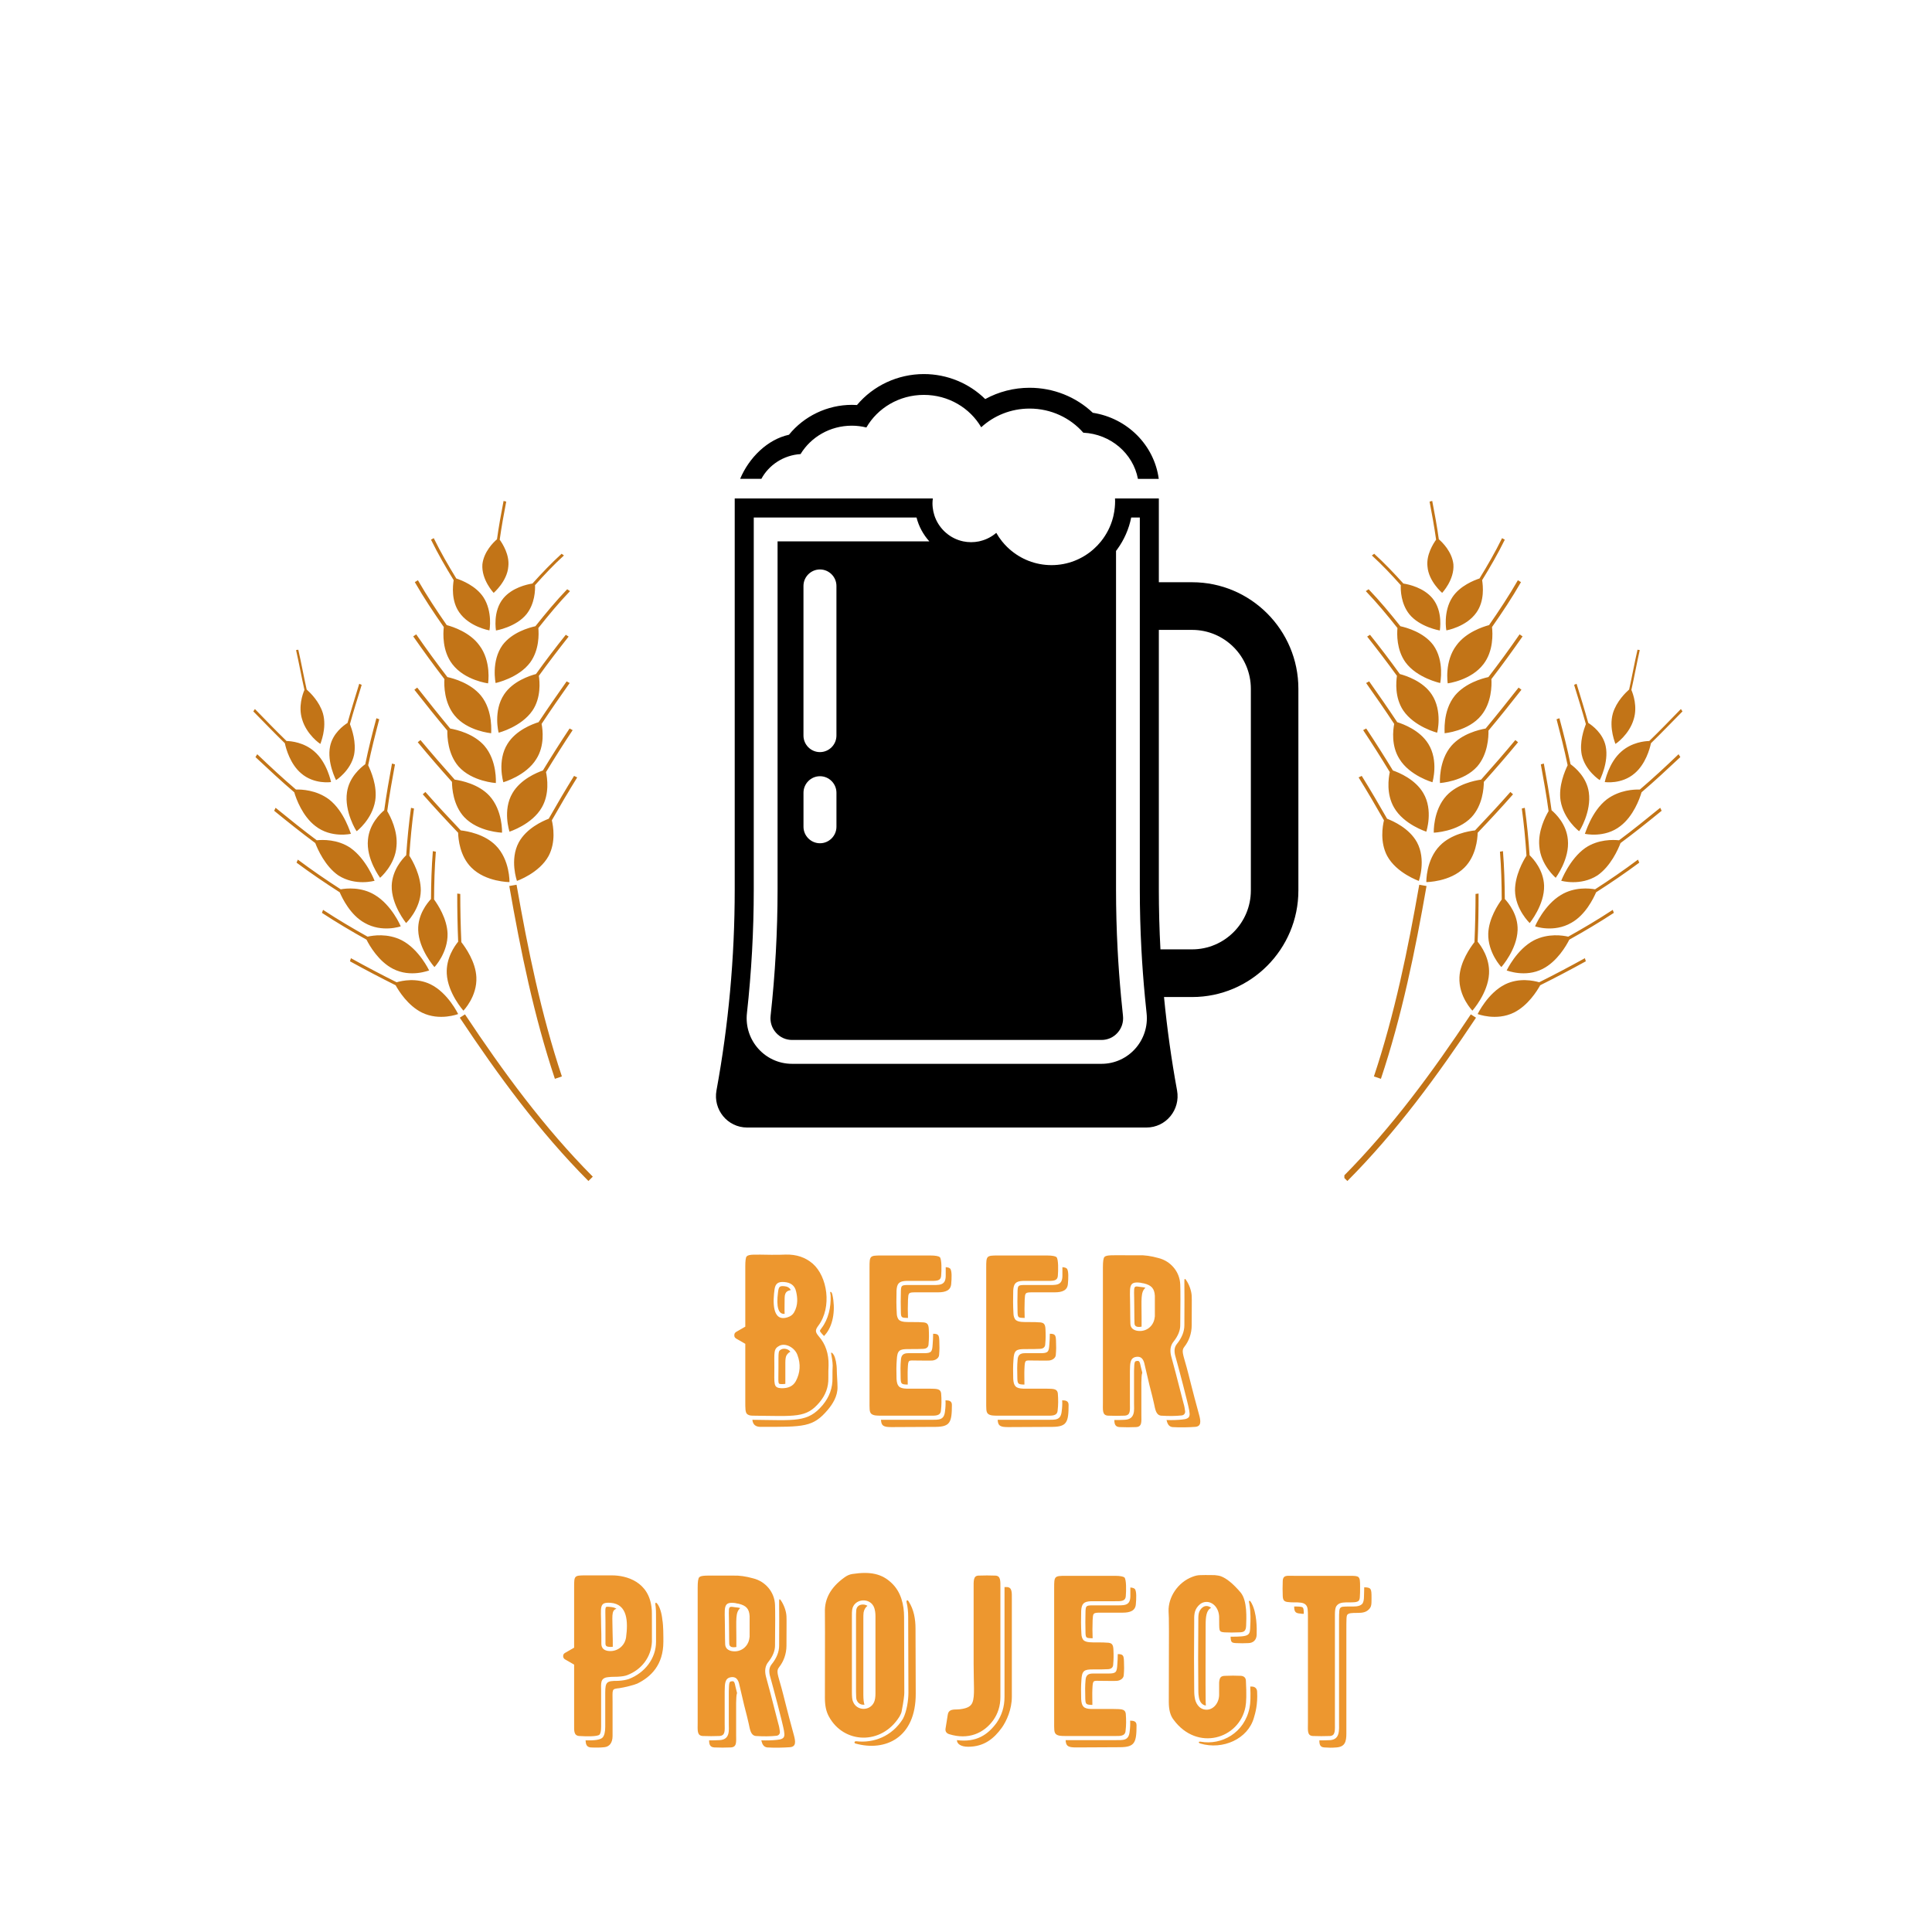
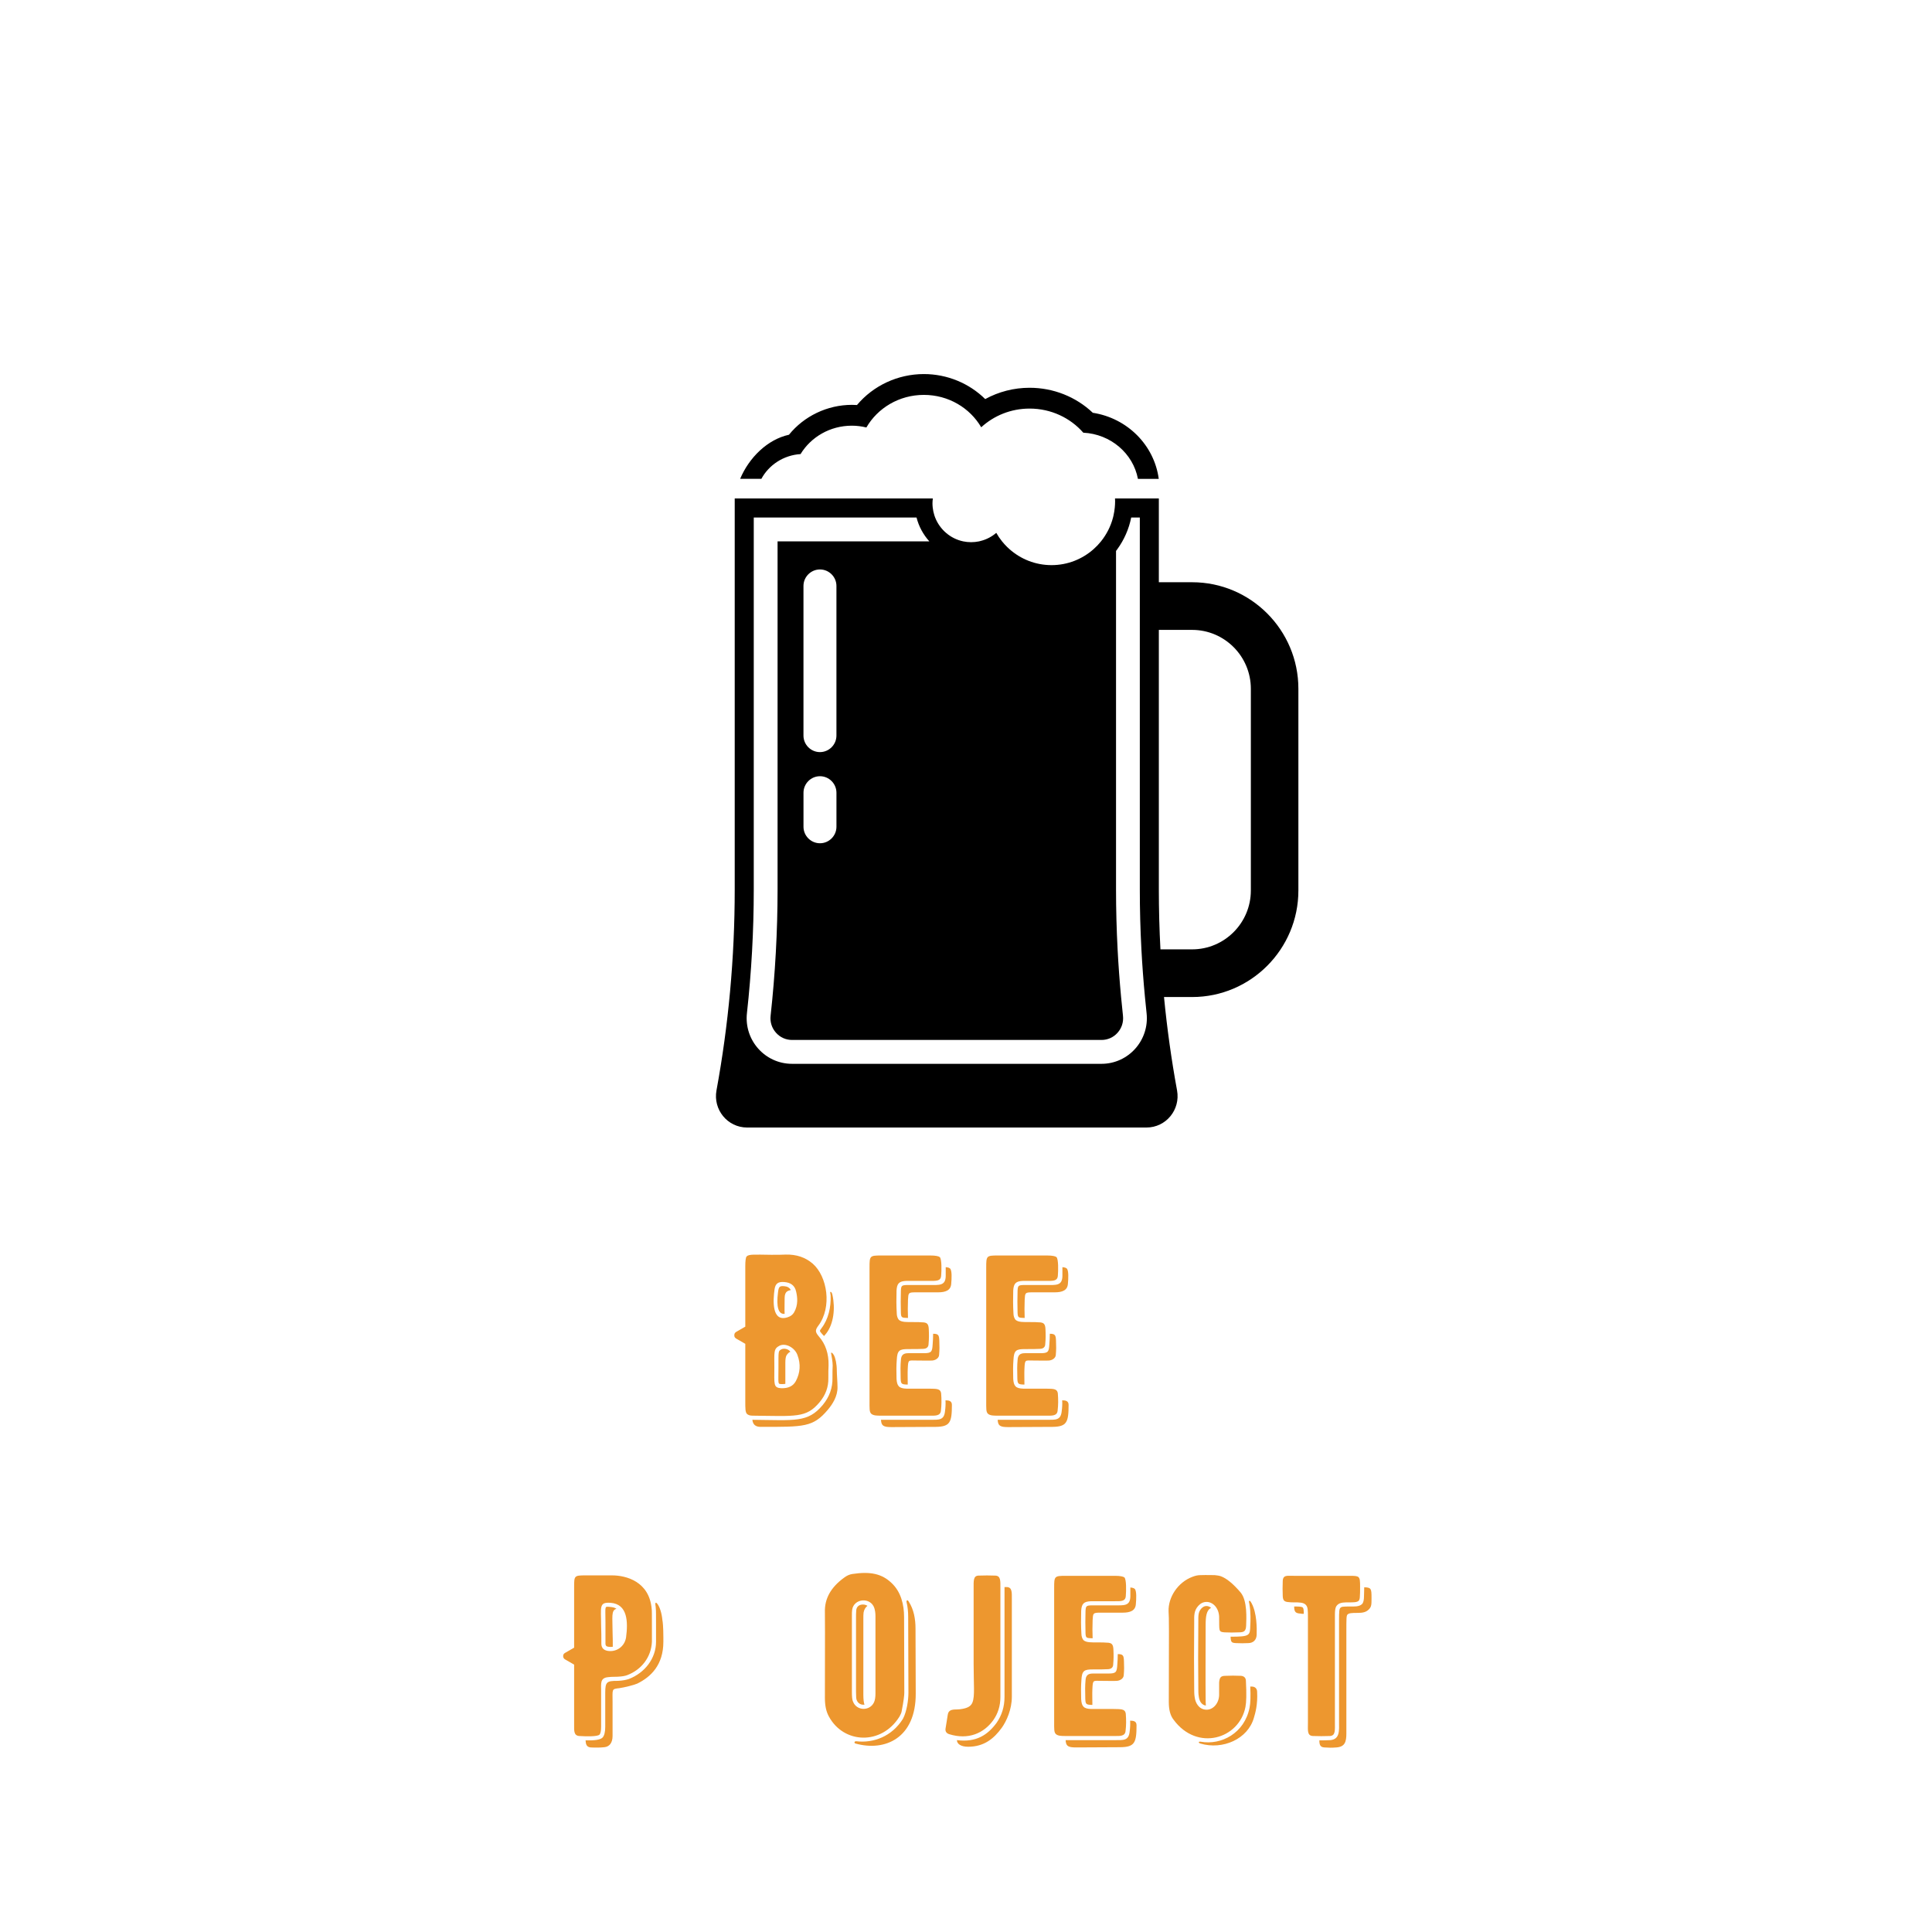
<svg xmlns="http://www.w3.org/2000/svg" xmlns:xlink="http://www.w3.org/1999/xlink" width="375" viewBox="0 0 375 375" height="375" version="1.0">
  <defs>
    <g id="d">
      <path d="M 19.273 -9.77 C 19.23 -9.191 19.23 -8.348 19.23 -7.328 C 19.273 -5.551 18.699 -3.996 17.5 -2.574 C 14.922 0.488 12.922 0.09 4.484 0 C 3.996 0 3.641 -0.133 3.418 -0.355 C 3.109 -0.711 3.109 -1.375 3.109 -2.844 L 3.109 -13.945 L 1.332 -14.965 C 1.066 -15.145 0.977 -15.32 0.977 -15.59 C 0.977 -15.898 1.066 -16.078 1.332 -16.254 L 3.109 -17.277 L 3.109 -29 C 3.109 -30.066 3.199 -30.734 3.375 -30.91 C 3.82 -31.355 4.797 -31.266 8.172 -31.223 C 9.328 -31.223 10.258 -31.223 10.969 -31.266 C 13.059 -31.309 14.746 -30.734 16.164 -29.535 C 19.051 -27.047 19.984 -21.051 17.277 -17.453 C 16.656 -16.609 16.656 -16.254 17.363 -15.41 C 18.699 -13.902 19.32 -11.992 19.273 -9.77 Z M 8.793 -24.559 C 8.484 -22.383 8.215 -18.074 11.324 -19.098 C 11.902 -19.273 12.301 -19.586 12.57 -20.031 C 13.414 -21.496 13.234 -23.004 12.969 -24.117 C 12.703 -25.316 11.859 -25.848 10.66 -25.938 C 9.504 -26.023 8.973 -25.672 8.793 -24.559 Z M 10.613 -25.137 C 9.816 -25.18 9.594 -25.094 9.461 -23.938 C 9.105 -21.184 9.504 -19.629 10.746 -19.762 C 10.703 -20.52 10.746 -21.406 10.746 -22.828 C 10.746 -24.293 11.59 -24.25 11.945 -24.383 C 11.68 -24.871 11.234 -25.094 10.613 -25.137 Z M 17.898 -16.965 C 17.543 -16.434 17.453 -16.52 17.941 -15.945 L 18.387 -15.457 C 18.477 -15.543 18.52 -15.59 18.875 -16.031 C 20.25 -17.855 20.605 -20.828 20.031 -23.406 C 19.941 -23.895 19.762 -24.07 19.629 -24.027 C 19.543 -23.98 19.629 -23.805 19.676 -23.316 C 19.762 -21.051 19.23 -18.699 17.898 -16.965 Z M 12.922 -6.707 C 13.77 -8.305 13.902 -9.992 13.234 -11.77 C 12.746 -13.145 11.016 -14.168 9.77 -13.59 C 8.57 -12.969 8.75 -12.391 8.75 -9.371 C 8.75 -6.086 8.527 -5.418 10.082 -5.328 C 11.457 -5.285 12.391 -5.73 12.922 -6.707 Z M 10.125 -12.879 C 9.504 -12.523 9.547 -12.656 9.547 -9.371 C 9.547 -6.039 9.371 -6.172 10.125 -6.129 C 10.438 -6.129 10.66 -6.129 10.883 -6.172 L 10.883 -10.305 C 10.883 -11.016 10.969 -11.504 11.148 -11.77 C 11.414 -12.125 11.59 -12.301 11.859 -12.391 C 11.547 -12.922 10.66 -13.145 10.125 -12.879 Z M 19.762 -12.125 C 19.852 -11.68 20.074 -10.391 20.074 -9.727 C 20.031 -9.191 20.031 -8.348 20.031 -7.328 C 20.074 -5.418 19.453 -3.641 18.121 -2.043 C 15.234 1.375 12.836 0.887 4.484 0.801 C 4.574 1.688 5.062 2.176 6.086 2.176 C 14.523 2.176 16.254 2.266 19.141 -1.156 C 20.031 -2.219 21.051 -3.773 21.008 -5.551 C 21.008 -6.574 20.875 -7.949 20.875 -8.703 C 20.875 -10.082 20.605 -11.191 20.297 -11.77 C 19.984 -12.301 19.719 -12.301 19.762 -12.125 Z M 19.762 -12.125" />
    </g>
    <g id="e">
      <path d="M 16.121 -4.309 C 16.211 -3.152 16.211 -2.043 16.078 -0.977 C 15.988 0.09 14.922 0 13.988 0 L 4.352 0 C 3.73 0 2.977 0 2.574 -0.355 C 2.176 -0.711 2.219 -1.289 2.219 -2.93 L 2.219 -28.777 C 2.219 -31 2.266 -31.09 4.441 -31.09 L 14.035 -31.09 C 15.055 -31.09 15.633 -30.953 15.855 -30.777 C 16.254 -30.379 16.211 -28.156 16.121 -27.137 C 16.031 -26.07 15.102 -26.16 13.812 -26.16 L 9.414 -26.16 C 7.949 -26.113 7.551 -25.672 7.461 -24.293 C 7.418 -22.785 7.418 -21.316 7.504 -19.895 C 7.504 -19.32 7.684 -18.875 7.906 -18.609 C 8.438 -18.121 9.414 -18.164 10.793 -18.164 C 11.504 -18.164 12.035 -18.164 12.348 -18.121 C 13.414 -18.121 13.68 -17.809 13.723 -16.742 C 13.77 -15.812 13.77 -14.879 13.68 -13.945 C 13.68 -13.324 13.324 -13.012 12.703 -12.969 C 12.035 -12.922 11.016 -12.922 9.727 -12.922 C 8.039 -12.922 7.594 -12.703 7.504 -10.793 C 7.418 -9.727 7.418 -8.527 7.461 -7.148 C 7.551 -5.73 7.949 -5.285 9.414 -5.242 L 13.77 -5.242 C 15.102 -5.195 15.988 -5.328 16.121 -4.309 Z M 17.008 -28.824 L 17.008 -27.09 C 16.965 -25.18 15.766 -25.359 13.812 -25.359 L 9.414 -25.359 C 8.484 -25.316 8.348 -25.227 8.305 -24.25 C 8.262 -22.738 8.262 -21.539 8.305 -19.941 C 8.348 -18.965 8.527 -19.008 9.684 -18.965 C 9.637 -19.984 9.637 -21.406 9.684 -22.473 C 9.77 -23.848 9.727 -23.938 11.191 -23.938 L 15.5 -23.938 C 17.008 -23.938 17.988 -24.336 18.074 -25.582 C 18.164 -26.602 18.254 -28.156 17.855 -28.559 C 17.676 -28.691 17.543 -28.777 17.008 -28.824 Z M 14.477 -13.902 C 14.391 -12.391 14.258 -12.125 12.746 -12.125 L 9.727 -12.125 C 8.75 -12.125 8.348 -11.727 8.305 -10.746 C 8.215 -9.816 8.215 -8.75 8.262 -7.195 C 8.305 -6.172 8.438 -6.086 9.414 -6.039 L 9.637 -6.039 C 9.637 -6.973 9.594 -8.305 9.637 -9.059 C 9.727 -10.969 9.727 -10.703 11.414 -10.703 C 12.703 -10.703 13.723 -10.66 14.391 -10.703 C 15.012 -10.746 15.676 -11.148 15.723 -11.77 C 15.812 -12.746 15.812 -13.59 15.766 -14.523 C 15.723 -15.59 15.633 -15.898 14.566 -15.898 C 14.566 -15.188 14.523 -14.523 14.477 -13.902 Z M 18.207 -2.086 C 18.207 -2.844 17.676 -2.977 16.965 -2.977 C 17.008 -2.266 16.965 -1.555 16.875 -0.887 C 16.699 0.934 15.676 0.801 13.988 0.801 L 4.441 0.801 C 4.484 1.375 4.574 1.645 4.797 1.867 C 5.195 2.219 5.953 2.219 6.574 2.219 L 15.102 2.176 C 17.855 2.133 18.207 1.289 18.207 -2.086 Z M 18.207 -2.086" />
    </g>
    <g id="f">
-       <path d="M 17.855 -2.441 C 18.031 -1.867 18.121 -1.332 18.164 -0.934 C 18.254 -0.488 17.988 -0.09 17.5 -0.043 C 16.301 0.09 14.965 0.09 13.5 0 C 12.523 -0.133 12.391 -1.156 12.125 -2.398 C 11.992 -3.062 11.68 -4.262 11.234 -5.996 L 10.391 -9.594 C 10.215 -10.438 9.992 -11.59 8.703 -11.414 C 7.418 -11.234 7.504 -10.035 7.461 -8.66 L 7.461 -2.398 C 7.461 -1.066 7.641 -0.043 6.395 0 C 5.375 0.043 4.309 0.043 3.242 0 C 2.043 -0.043 2.219 -1.109 2.219 -2.574 L 2.219 -28.824 C 2.219 -29.934 2.309 -30.602 2.531 -30.82 C 2.93 -31.223 4.219 -31.133 6.797 -31.133 L 9.148 -31.133 C 10.258 -31.176 11.547 -31 12.969 -30.602 C 15.367 -30.023 17.145 -27.934 17.23 -25.449 C 17.277 -24.25 17.277 -21.629 17.23 -17.543 C 17.23 -16.52 16.789 -15.457 15.945 -14.391 C 15.32 -13.633 15.188 -12.703 15.457 -11.59 C 15.855 -10.172 16.656 -7.148 17.855 -2.441 Z M 20.117 2.176 C 21.363 2.086 21.23 1.066 20.875 -0.223 C 19.586 -4.887 18.875 -7.949 18.477 -9.371 C 17.766 -11.945 17.41 -12.613 18.031 -13.367 C 18.875 -14.434 19.453 -15.898 19.453 -17.543 C 19.453 -21.629 19.496 -22.027 19.453 -23.227 C 19.406 -24.25 18.965 -25.449 18.387 -26.293 C 18.164 -26.648 18.031 -26.602 18.031 -26.246 L 18.031 -25.492 C 18.031 -24.25 18.074 -21.672 18.031 -17.543 C 18.031 -16.344 17.543 -15.102 16.566 -13.902 C 16.121 -13.324 16.031 -12.703 16.211 -11.812 C 16.922 -9.281 18.699 -2.531 18.965 -1.066 C 19.098 -0.133 19.32 0.621 17.586 0.754 C 16.699 0.844 15.723 0.887 14.566 0.844 C 14.746 1.598 15.012 2.133 15.723 2.219 C 17.188 2.309 18.918 2.266 20.117 2.176 Z M 12.301 -19.273 L 12.301 -23.273 C 12.215 -24.691 11.637 -25.316 10.172 -25.672 C 9.859 -25.715 9.684 -25.758 9.504 -25.805 C 7.016 -26.113 7.504 -24.914 7.504 -21.23 C 7.504 -19.273 7.551 -18.031 7.551 -17.941 C 7.551 -17.188 7.906 -16.742 8.66 -16.52 C 10.305 -16.121 11.859 -17.098 12.215 -18.742 C 12.258 -19.008 12.301 -19.188 12.301 -19.273 Z M 9.727 -17.277 L 9.727 -19.008 C 9.727 -22.562 9.504 -23.98 10.48 -24.828 C 10.215 -24.914 10.125 -24.914 9.371 -25.004 C 8.793 -25.094 8.527 -25.137 8.395 -24.914 C 8.172 -24.605 8.305 -23.672 8.305 -21.23 C 8.305 -19.273 8.348 -18.031 8.348 -17.941 C 8.348 -17.23 8.973 -17.145 9.727 -17.277 Z M 8.793 -10.613 C 8.348 -10.57 8.305 -10.391 8.262 -8.66 L 8.262 -2.398 C 8.262 -1.156 8.57 0.711 6.441 0.801 C 5.773 0.844 5.105 0.844 4.441 0.844 C 4.441 1.645 4.617 2.176 5.461 2.219 C 6.527 2.266 7.594 2.266 8.617 2.219 C 9.859 2.176 9.684 1.156 9.684 -0.176 L 9.684 -6.441 C 9.727 -7.148 9.684 -7.859 9.859 -8.348 L 9.594 -9.414 C 9.371 -10.527 9.281 -10.703 8.793 -10.613 Z M 8.793 -10.613" />
-     </g>
+       </g>
    <g id="g">
      <path d="M 18.207 -21.316 L 18.207 -18.297 C 18.074 -15.32 16.211 -12.879 13.414 -11.812 C 12.969 -11.637 12.348 -11.547 11.547 -11.504 C 10.527 -11.504 9.859 -11.457 9.637 -11.414 C 8.129 -11.234 8.348 -10.172 8.348 -8.75 L 8.348 -1.777 C 8.348 -0.977 8.215 -0.445 8.039 -0.266 C 7.641 0.133 5.461 0.09 4.086 0 C 3.02 -0.09 3.109 -1.066 3.109 -2.133 L 3.109 -13.855 L 1.332 -14.879 C 1.109 -15.012 0.977 -15.234 0.977 -15.5 C 0.977 -15.812 1.109 -15.988 1.332 -16.121 L 3.109 -17.145 L 3.109 -28.957 C 3.109 -31.133 3.152 -31.176 5.375 -31.176 L 10.48 -31.176 C 13.145 -31.176 17.719 -30.023 18.164 -24.648 C 18.207 -24.516 18.207 -23.406 18.207 -21.316 Z M 13.191 -19.141 C 13.59 -22.16 13.5 -25.582 10.215 -25.848 C 7.859 -26.023 8.348 -25.047 8.348 -21.363 C 8.395 -18.832 8.395 -20.652 8.395 -17.809 C 8.438 -17.098 8.84 -16.656 9.637 -16.52 C 11.324 -16.254 12.922 -17.363 13.191 -19.141 Z M 20.25 -22.43 C 20.117 -23.895 19.719 -25.004 19.32 -25.582 C 19.008 -26.023 18.832 -25.938 18.875 -25.492 C 18.918 -25.227 18.965 -24.961 18.965 -24.691 C 19.008 -24.336 19.008 -23.492 19.008 -21.316 L 19.008 -18.297 C 19.008 -15.055 16.832 -12.258 13.723 -11.059 C 13.191 -10.883 12.523 -10.746 11.59 -10.703 L 11.547 -10.703 C 9.461 -10.703 9.148 -10.527 9.148 -8.395 L 9.148 -1.777 C 9.148 -0.801 8.973 -0.043 8.617 0.312 C 8.172 0.754 7.062 0.887 5.328 0.844 C 5.375 1.598 5.508 2.133 6.305 2.219 C 7.238 2.266 8.129 2.266 8.973 2.176 C 9.949 2.086 10.57 1.332 10.57 0 L 10.57 -6.527 C 10.57 -9.148 10.348 -9.105 11.859 -9.281 C 12.836 -9.414 14.789 -9.902 15.367 -10.172 C 17.988 -11.457 20.43 -13.77 20.43 -18.297 L 20.43 -19.098 C 20.43 -21.184 20.297 -22.293 20.25 -22.43 Z M 11.324 -24.691 C 11.016 -24.914 10.613 -25.004 10.172 -25.047 C 8.926 -25.137 9.191 -25.402 9.191 -22.117 L 9.191 -17.855 C 9.238 -17.5 9.371 -17.363 9.77 -17.32 C 10.035 -17.277 10.348 -17.277 10.613 -17.32 C 10.613 -19.32 10.613 -17.898 10.57 -20.207 C 10.57 -23.137 10.258 -24.383 11.324 -24.691 Z M 11.324 -24.691" />
    </g>
    <g id="h">
      <path d="M 17.145 -23.094 L 17.188 -8.395 C 17.188 -7.906 17.055 -6.75 16.699 -4.93 C 16.656 -4.531 16.477 -4.176 16.254 -3.773 C 12.746 1.867 5.375 1.512 2.531 -3.82 C 2 -4.797 1.777 -5.953 1.777 -7.371 C 1.82 -20.43 1.777 -22.785 1.777 -24.027 C 1.688 -26.648 2.93 -28.867 5.508 -30.734 C 6.039 -31.133 6.527 -31.355 7.105 -31.445 C 10.613 -31.977 12.836 -31.488 14.699 -29.711 C 16.566 -27.98 17.145 -25.449 17.145 -23.094 Z M 11.324 -6.574 C 11.504 -6.973 11.59 -7.551 11.59 -8.262 L 11.59 -23.273 C 11.59 -23.895 11.504 -24.383 11.371 -24.828 C 10.66 -27.004 7.371 -26.734 7.062 -24.473 C 7.016 -24.203 7.016 -23.762 7.016 -23.051 L 7.016 -8.57 C 7.016 -7.684 7.062 -7.016 7.238 -6.66 C 7.949 -4.84 10.527 -4.797 11.324 -6.574 Z M 19.406 -8.262 L 19.363 -20.875 C 19.363 -22.648 19.051 -24.559 18.031 -26.113 C 17.809 -26.516 17.543 -26.336 17.633 -25.938 C 17.855 -25.047 17.941 -24.07 17.941 -23.094 L 17.988 -8.395 C 17.988 -7.016 17.676 -4.754 16.922 -3.332 C 14.789 0.09 11.191 1.422 7.859 1.02 C 7.504 0.977 7.371 1.375 7.727 1.465 C 13.457 3.062 19.453 0.398 19.406 -8.262 Z M 7.859 -24.383 C 7.816 -23.762 7.816 -23.582 7.816 -23.051 L 7.816 -8.57 C 7.816 -7.641 7.859 -7.148 7.949 -6.973 C 8.215 -6.262 8.883 -5.996 9.461 -6.086 C 9.328 -6.395 9.238 -7.105 9.238 -8.039 L 9.238 -22.516 C 9.238 -23.227 9.238 -23.672 9.281 -23.938 C 9.371 -24.516 9.637 -24.961 10.035 -25.27 C 9.281 -25.758 7.949 -25.582 7.859 -24.383 Z M 7.859 -24.383" />
    </g>
    <g id="i">
      <path d="M 11.102 -28.691 L 11.102 -7.594 C 11.102 -5.816 10.613 -4.309 9.684 -3.02 C 7.859 -0.531 4.887 0.801 1.156 -0.355 C 0.621 -0.531 0.398 -0.887 0.445 -1.375 L 0.887 -4.129 C 1.02 -5.02 1.645 -5.152 2.621 -5.152 C 2.887 -5.152 3.152 -5.195 3.285 -5.195 C 4.664 -5.375 5.375 -5.73 5.684 -6.527 C 6.172 -7.773 5.906 -9.992 5.906 -13.988 L 5.906 -28.691 C 5.906 -30.066 5.816 -31.09 6.84 -31.133 C 7.949 -31.176 9.059 -31.176 10.125 -31.133 C 11.191 -31.09 11.102 -30.066 11.102 -28.691 Z M 12.348 -28.91 L 11.902 -28.91 L 11.902 -7.594 C 11.902 -5.684 11.371 -3.996 10.348 -2.531 C 8.66 -0.266 6.484 1.289 2.664 0.801 C 2.664 1.555 3.465 2.086 4.84 2.086 C 7.949 2.086 9.859 0.488 11.371 -1.598 C 12.301 -2.887 13.324 -5.195 13.324 -7.594 L 13.324 -26.469 C 13.324 -27.848 13.414 -28.867 12.348 -28.91 Z M 12.348 -28.91" />
    </g>
    <g id="j">
      <path d="M 16.789 -10.66 C 16.922 -8.172 16.875 -6.527 16.699 -5.641 C 15.5 0.578 7.328 3.062 2.754 -3.152 C 2.086 -3.996 1.82 -5.152 1.82 -6.617 C 1.867 -20.785 1.867 -23.004 1.777 -24.203 C 1.688 -26.914 3.555 -29.844 6.441 -30.91 C 7.016 -31.133 7.504 -31.223 7.949 -31.223 C 9.238 -31.266 10.172 -31.223 10.746 -31.223 C 11.148 -31.176 11.59 -31.133 11.945 -31 C 13.012 -30.602 14.301 -29.578 15.766 -27.848 C 17.098 -26.246 16.875 -22.785 16.832 -21.449 C 16.789 -20.387 16.477 -20.117 15.41 -20.117 C 14.477 -20.074 13.59 -20.074 12.656 -20.117 C 11.414 -20.207 11.637 -20.387 11.59 -23.184 C 11.504 -24.871 10.391 -26.023 9.148 -26.023 C 8.527 -26.023 7.992 -25.758 7.551 -25.27 C 6.66 -24.293 6.75 -23.273 6.75 -22.16 C 6.707 -17.008 6.707 -12.746 6.75 -9.281 C 6.75 -8.66 6.75 -8.082 6.84 -7.551 C 6.973 -6.441 7.641 -5.195 9.016 -5.105 C 10.391 -5.02 11.547 -6.305 11.59 -7.949 L 11.59 -10.391 C 11.68 -11.371 11.902 -11.68 12.836 -11.68 C 13.77 -11.727 14.789 -11.727 15.812 -11.68 C 16.434 -11.637 16.789 -11.281 16.789 -10.66 Z M 17.633 -21.406 C 17.586 -19.496 17.543 -19.273 13.812 -19.273 C 13.855 -18.207 13.988 -18.074 14.879 -18.031 C 15.812 -17.988 16.301 -17.988 17.23 -18.031 C 18.121 -18.031 18.832 -18.562 18.875 -19.629 C 18.918 -20.961 18.918 -23.848 17.898 -25.758 C 17.809 -25.938 17.633 -26.246 17.5 -26.246 C 17.32 -26.246 17.363 -26.113 17.453 -25.672 C 17.766 -23.938 17.676 -22.25 17.633 -21.406 Z M 8.129 -24.738 C 7.504 -24.027 7.551 -23.316 7.551 -22.16 C 7.504 -17.008 7.504 -12.746 7.551 -9.281 C 7.551 -8.66 7.551 -8.129 7.641 -7.684 L 7.641 -7.641 C 7.773 -6.617 8.305 -5.996 9.016 -5.906 C 8.973 -6.305 8.973 -6.75 8.973 -7.195 C 8.926 -10.66 8.973 -16.387 8.973 -21.539 C 8.973 -23.137 9.105 -24.426 10.035 -24.871 C 9.77 -25.094 9.461 -25.227 9.148 -25.227 C 8.75 -25.227 8.484 -25.094 8.129 -24.738 Z M 17.941 -9.594 L 17.633 -9.594 C 17.719 -7.727 17.676 -6.352 17.5 -5.508 C 16.52 -0.531 11.992 1.82 8.039 1.109 C 7.551 1.02 7.504 1.332 7.949 1.465 C 12.301 2.754 17.188 0.578 18.344 -3.555 C 18.609 -4.441 19.098 -6.086 18.965 -8.57 C 18.965 -9.191 18.562 -9.594 17.941 -9.594 Z M 17.941 -9.594" />
    </g>
    <g id="k">
      <path d="M 13.324 -31.09 L 2.664 -31.09 C 1.645 -31.09 1.109 -31.176 0.754 -30.867 C 0.621 -30.734 0.488 -30.465 0.488 -30.109 C 0.445 -29.09 0.445 -28.066 0.488 -27.137 C 0.531 -26.246 0.844 -26.023 1.73 -25.98 C 1.91 -25.938 2.266 -25.938 2.754 -25.938 C 3.641 -25.938 4.531 -25.938 4.973 -25.449 C 5.375 -25.004 5.375 -24.426 5.375 -22.918 L 5.375 -2.441 C 5.375 -1.109 5.195 -0.043 6.352 0 C 7.418 0.043 8.527 0.043 9.684 0 C 10.746 -0.09 10.613 -1.109 10.613 -2.711 L 10.613 -22.473 C 10.613 -24.203 10.57 -24.961 11.102 -25.449 C 11.637 -25.98 12.57 -25.938 13.457 -25.938 C 14.258 -25.938 14.879 -25.938 15.234 -26.246 C 15.367 -26.426 15.457 -26.691 15.457 -27.09 C 15.5 -27.445 15.5 -28.113 15.5 -29 C 15.5 -31.09 15.41 -31.09 13.324 -31.09 Z M 16.301 -28.867 C 16.301 -28.066 16.254 -27.445 16.254 -27.047 C 16.254 -26.469 16.164 -25.938 15.898 -25.625 C 15.32 -25.047 14.301 -25.137 13.457 -25.137 C 12.168 -25.137 11.859 -25.094 11.68 -24.871 C 11.457 -24.691 11.414 -24.203 11.414 -22.473 L 11.414 -2.711 C 11.414 -1.156 11.637 0.621 9.727 0.801 C 9.016 0.844 8.305 0.844 7.594 0.844 C 7.594 1.645 7.727 2.176 8.57 2.219 C 9.637 2.266 9.77 2.309 10.926 2.219 C 12.57 2.086 12.836 1.109 12.836 -0.488 L 12.836 -20.25 C 12.836 -22.828 12.836 -23.359 13.059 -23.582 C 13.367 -23.848 13.723 -23.895 15.102 -23.895 C 15.988 -23.895 16.656 -24.027 17.188 -24.559 C 17.719 -25.094 17.719 -25.492 17.719 -26.781 C 17.719 -28.602 17.676 -28.824 16.301 -28.867 Z M 2.754 -25.137 L 2.711 -25.137 L 2.711 -24.914 C 2.754 -24.027 3.062 -23.805 3.953 -23.762 C 4.086 -23.715 4.309 -23.715 4.574 -23.715 C 4.574 -24.605 4.484 -24.781 4.398 -24.914 C 4.219 -25.094 3.863 -25.137 2.754 -25.137 Z M 2.754 -25.137" />
    </g>
    <clipPath id="a">
      <path d="M 138.867 72.605 L 252.117 72.605 L 252.117 218.855 L 138.867 218.855 Z M 138.867 72.605" />
    </clipPath>
    <clipPath id="b">
-       <path d="M 49.113 97.234 L 115.113 97.234 L 115.113 229.234 L 49.113 229.234 Z M 49.113 97.234" />
-     </clipPath>
+       </clipPath>
    <clipPath id="c">
      <path d="M 260.941 97.234 L 326.625 97.234 L 326.625 229.234 L 260.941 229.234 Z M 260.941 97.234" />
    </clipPath>
  </defs>
  <path fill="#FFF" d="M-37.5 -37.5H412.5V412.5H-37.5z" />
  <path fill="#FFF" d="M-37.5 -37.5H412.5V412.5H-37.5z" />
  <g clip-path="url(#a)">
    <path d="M 147.781 92.945 L 143.66 92.945 C 145.387 88.836 148.957 85.293 153.137 84.383 C 156.066 80.766 160.582 78.582 165.352 78.582 C 165.68 78.582 166.008 78.594 166.34 78.613 C 169.492 74.855 174.25 72.605 179.324 72.605 C 183.848 72.605 188.125 74.398 191.23 77.461 C 193.84 76.031 196.797 75.266 199.844 75.266 C 204.453 75.266 208.84 77.016 212.113 80.121 C 218.828 81.16 224.035 86.406 224.914 92.949 L 220.871 92.949 C 219.941 88.02 215.59 84.25 210.266 83.984 C 207.766 81.125 204.023 79.305 199.844 79.305 C 196.199 79.305 192.898 80.691 190.453 82.934 C 188.266 79.188 184.105 76.648 179.32 76.648 C 174.52 76.648 170.344 79.203 168.164 82.973 C 167.262 82.754 166.324 82.625 165.348 82.625 C 161.094 82.625 157.391 84.844 155.387 88.137 C 152.07 88.352 149.234 90.25 147.781 92.945 Z M 252.016 133.688 L 252.016 172.84 C 252.016 184.242 242.766 193.523 231.391 193.523 L 225.934 193.523 C 226.527 199.641 227.371 205.684 228.465 211.645 C 229.152 215.391 226.324 218.852 222.523 218.852 L 145.012 218.852 C 141.215 218.852 138.383 215.387 139.07 211.645 C 141.391 198.996 142.609 185.961 142.609 172.641 L 142.609 96.746 L 181.062 96.746 C 181.023 97.062 180.992 97.383 180.992 97.711 C 180.992 97.98 181.012 98.246 181.039 98.508 C 181.094 99.039 181.207 99.551 181.367 100.043 C 181.41 100.184 181.461 100.316 181.512 100.453 C 182.43 102.789 184.469 104.559 186.969 105.082 C 187.461 105.18 187.973 105.238 188.496 105.238 C 189.02 105.238 189.527 105.18 190.02 105.082 C 190.117 105.062 190.211 105.031 190.309 105.008 C 191.461 104.727 192.5 104.176 193.375 103.426 C 193.707 104.012 194.082 104.566 194.504 105.086 C 194.809 105.465 195.141 105.828 195.492 106.176 C 195.633 106.309 195.777 106.445 195.926 106.578 C 198.102 108.512 200.961 109.691 204.102 109.691 C 207.238 109.691 210.102 108.512 212.277 106.578 C 212.793 106.121 213.27 105.621 213.699 105.086 C 214.777 103.742 215.59 102.172 216.035 100.457 C 216.066 100.332 216.098 100.207 216.125 100.082 C 216.238 99.57 216.328 99.043 216.379 98.504 C 216.414 98.113 216.441 97.715 216.441 97.316 C 216.441 97.129 216.438 96.938 216.422 96.75 L 224.93 96.75 L 224.93 113.012 L 231.391 113.012 C 242.766 113.012 252.016 122.285 252.016 133.688 Z M 162.352 142.773 L 162.352 113.734 C 162.352 111.973 160.914 110.531 159.152 110.531 C 157.395 110.531 155.953 111.973 155.953 113.734 L 155.953 142.777 C 155.953 144.539 157.391 145.984 159.152 145.984 C 160.914 145.98 162.352 144.539 162.352 142.773 Z M 159.156 150.664 C 157.398 150.664 155.957 152.105 155.957 153.871 L 155.957 160.469 C 155.957 162.23 157.395 163.676 159.156 163.676 C 160.914 163.676 162.355 162.234 162.355 160.469 L 162.355 153.871 C 162.352 152.105 160.914 150.664 159.156 150.664 Z M 222.234 193.523 C 221.941 190.441 221.711 187.359 221.547 184.27 C 221.34 180.398 221.238 176.52 221.238 172.641 L 221.238 100.449 L 219.566 100.449 C 219.117 102.695 218.188 104.773 216.895 106.566 C 216.805 106.691 216.711 106.816 216.621 106.938 L 216.621 172.637 C 216.621 176.492 216.723 180.379 216.926 184.262 C 217.086 187.352 217.316 190.438 217.602 193.516 C 217.715 194.73 217.836 195.949 217.969 197.16 C 218.102 198.379 217.73 199.551 216.914 200.461 C 216.113 201.363 215 201.855 213.797 201.855 L 153.746 201.855 C 152.539 201.855 151.426 201.359 150.625 200.457 C 149.812 199.551 149.438 198.379 149.574 197.16 C 150.469 189.012 150.926 180.762 150.926 172.629 L 150.926 105.078 L 180.383 105.078 C 179.211 103.777 178.344 102.199 177.898 100.449 L 146.305 100.449 L 146.305 172.637 C 146.305 180.652 145.859 188.684 144.98 196.656 C 144.406 201.902 148.48 206.488 153.742 206.488 L 213.793 206.488 C 219.055 206.488 223.129 201.898 222.551 196.656 C 222.441 195.617 222.336 194.57 222.234 193.523 Z M 242.789 133.688 C 242.789 127.387 237.676 122.262 231.395 122.262 L 224.93 122.262 L 224.93 172.641 C 224.93 176.543 225.035 180.418 225.242 184.27 L 231.395 184.27 C 237.676 184.27 242.789 179.145 242.789 172.844 Z M 242.789 133.688" />
  </g>
  <g clip-path="url(#b)">
    <path fill="#C27417" d="M 59.09 133.914 C 58.512 131.348 58.047 128.754 57.465 126.18 L 57.898 126.109 C 58.488 128.676 58.949 131.27 59.523 133.832 C 60.203 134.438 61.98 136.141 62.676 138.449 C 63.516 141.371 62.141 144.395 62.191 144.387 C 62.148 144.418 59.492 142.602 58.621 139.559 C 57.895 137.145 58.719 134.77 59.09 133.914 Z M 67.352 153.781 C 66.789 157.496 69.176 161.395 69.234 161.332 C 69.262 161.328 72.227 159.062 72.832 155.406 C 73.27 152.531 71.98 149.629 71.461 148.535 C 72.09 145.484 72.859 142.488 73.613 139.609 L 73.059 139.406 C 72.277 142.293 71.523 145.285 70.898 148.332 C 70.008 148.98 67.762 150.855 67.352 153.781 Z M 71.422 162.949 C 71.02 166.742 73.797 170.391 73.773 170.379 C 73.781 170.379 76.715 167.883 76.957 164.254 C 77.246 161.316 75.781 158.48 75.16 157.441 C 75.574 154.355 76.117 151.312 76.664 148.367 L 76.082 148.203 C 75.547 151.133 74.996 154.184 74.578 157.273 C 73.766 157.953 71.695 159.957 71.422 162.949 Z M 76.031 171.883 C 75.918 175.641 78.848 179.172 78.82 179.164 C 78.824 179.172 81.621 176.504 81.676 172.828 C 81.68 169.914 80.105 167.09 79.449 166.09 C 79.652 162.992 79.941 159.934 80.355 156.934 L 79.777 156.797 C 79.355 159.812 79.055 162.883 78.844 166 C 78.066 166.75 76.152 168.883 76.031 171.883 Z M 84.016 165.207 C 83.77 168.277 83.676 171.371 83.656 174.496 C 82.918 175.285 81.078 177.547 81.172 180.52 C 81.285 184.281 84.312 187.707 84.324 187.699 C 84.348 187.719 86.969 184.902 86.871 181.203 C 86.762 178.27 84.973 175.582 84.254 174.59 C 84.266 171.461 84.352 168.375 84.598 165.312 Z M 89.953 196.168 C 89.938 196.172 92.652 193.422 92.461 189.652 C 92.316 186.672 90.344 183.887 89.547 182.871 C 89.406 179.68 89.344 176.551 89.336 173.512 L 88.75 173.438 C 88.742 176.488 88.797 179.602 88.93 182.781 C 88.25 183.609 86.555 185.977 86.719 189 C 86.914 192.773 89.938 196.168 89.953 196.168 Z M 61.219 160.336 C 64.27 162.742 68.156 161.84 68.121 161.84 C 68.055 161.859 66.887 157.504 63.863 155.16 C 61.387 153.316 58.52 153.215 57.445 153.25 C 54.898 151.078 52.422 148.781 49.93 146.395 L 49.586 146.949 C 52.117 149.32 54.578 151.617 57.117 153.785 C 57.477 155.055 58.723 158.43 61.219 160.336 Z M 68.719 146.531 C 69.207 144.098 68.297 141.531 67.922 140.547 C 68.641 137.945 69.457 135.387 70.203 132.934 L 69.727 132.719 C 68.973 135.18 68.176 137.727 67.457 140.316 C 66.664 140.824 64.609 142.324 64.078 144.824 C 63.414 147.965 65.246 151.445 65.227 151.426 C 65.23 151.426 68.047 149.617 68.719 146.531 Z M 55.293 144.266 C 55.516 145.367 56.355 148.328 58.445 150.098 C 60.977 152.301 64.25 151.793 64.258 151.801 C 64.25 151.793 63.512 147.98 60.984 145.832 C 58.988 144.098 56.543 143.848 55.617 143.828 C 53.562 141.836 51.555 139.758 49.477 137.621 L 49.168 138.082 C 51.258 140.195 53.246 142.277 55.293 144.266 Z M 65.676 169.918 C 68.992 172.043 72.703 170.945 72.707 170.961 C 72.699 170.949 71.109 166.742 68.02 164.574 C 65.512 162.871 62.594 162.98 61.488 163.098 C 58.805 161.105 56.188 158.98 53.492 156.789 L 53.215 157.371 C 55.891 159.551 58.516 161.656 61.195 163.637 C 61.66 164.859 63.109 168.141 65.676 169.918 Z M 70.754 179.121 C 74.152 181.086 77.777 179.805 77.777 179.805 C 77.793 179.773 76.012 175.637 72.738 173.699 C 70.133 172.113 67.207 172.418 66.141 172.617 C 63.332 170.812 60.551 168.898 57.809 166.852 L 57.559 167.441 C 60.309 169.48 63.117 171.391 65.938 173.195 C 66.469 174.418 68.02 177.609 70.754 179.121 Z M 76.273 188.043 C 79.727 189.828 83.293 188.328 83.297 188.367 C 83.289 188.367 81.379 184.273 77.984 182.508 C 75.242 181.113 72.395 181.562 71.348 181.805 C 68.438 180.18 65.531 178.461 62.707 176.602 L 62.492 177.188 C 65.328 179.047 68.234 180.766 71.141 182.387 C 71.719 183.559 73.504 186.625 76.273 188.043 Z M 83.57 191.055 C 80.863 189.734 78.039 190.348 76.984 190.656 C 74.055 189.195 71.09 187.633 68.113 185.984 L 67.93 186.586 C 70.918 188.234 73.867 189.781 76.789 191.238 C 77.391 192.328 79.152 195.18 81.906 196.547 C 85.328 198.223 88.926 196.824 88.926 196.824 C 88.926 196.836 86.984 192.734 83.57 191.055 Z M 90.254 196.887 L 89.246 197.535 C 96.684 208.715 104.672 219.652 114.215 229.234 L 115.059 228.391 C 105.621 218.891 97.668 208.043 90.254 196.887 Z M 98.664 109.957 C 98.926 107.707 97.562 105.547 96.992 104.754 C 97.34 102.277 97.785 99.809 98.258 97.359 L 97.742 97.234 C 97.262 99.707 96.809 102.184 96.465 104.672 C 95.746 105.285 93.914 107.102 93.633 109.523 C 93.406 112.535 95.828 115.086 95.82 115.078 C 95.832 115.059 98.453 112.824 98.664 109.957 Z M 97.547 125.199 C 95.305 128.309 96.191 132.582 96.199 132.574 C 96.199 132.574 100.711 131.609 102.945 128.535 C 104.688 126.098 104.594 123.051 104.492 121.902 C 106.477 119.398 108.488 116.98 110.637 114.738 L 110.09 114.371 C 107.938 116.617 105.922 119.035 103.926 121.547 C 102.66 121.832 99.395 122.738 97.547 125.199 Z M 104.031 130.832 C 102.793 131.16 99.539 132.227 97.848 134.781 C 95.703 137.984 96.762 142.227 96.797 142.211 C 96.812 142.211 101.199 141.082 103.359 137.914 C 105.047 135.402 104.758 132.32 104.594 131.176 C 106.484 128.559 108.43 126.016 110.371 123.559 L 109.82 123.211 C 107.852 125.664 105.914 128.215 104.031 130.832 Z M 109.984 132.254 C 108.168 134.836 106.324 137.477 104.535 140.176 C 103.332 140.547 100.148 141.738 98.516 144.363 C 96.441 147.648 97.699 151.832 97.703 151.832 C 97.711 151.828 102.113 150.574 104.102 147.324 C 105.738 144.758 105.348 141.668 105.125 140.508 C 106.906 137.805 108.746 135.16 110.574 132.574 Z M 110.555 141.398 C 108.785 144.055 107.062 146.781 105.375 149.551 C 104.172 149.969 101.039 151.266 99.48 153.93 C 97.484 157.281 98.914 161.434 98.887 161.426 C 98.887 161.426 103.277 160.043 105.164 156.727 C 106.684 154.105 106.23 151.012 105.98 149.859 C 107.664 147.09 109.383 144.371 111.152 141.719 Z M 100.707 163.48 C 98.871 166.863 100.344 170.98 100.34 170.984 C 100.34 170.984 104.68 169.477 106.492 166.125 C 107.906 163.453 107.391 160.375 107.109 159.223 C 108.719 156.406 110.336 153.621 112.035 150.895 L 111.426 150.602 C 109.734 153.328 108.109 156.102 106.504 158.918 C 105.316 159.371 102.207 160.762 100.707 163.48 Z M 87.797 128.906 C 90.199 132.07 94.734 132.637 94.734 132.637 C 94.746 132.617 95.414 128.348 93.023 125.234 C 91.195 122.734 87.949 121.664 86.711 121.332 C 84.77 118.539 82.863 115.656 81.117 112.621 L 80.516 112.992 C 82.266 116.043 84.191 118.922 86.141 121.711 C 85.996 122.973 85.84 126.371 87.797 128.906 Z M 97.723 116.098 C 95.574 118.664 96.289 122.391 96.266 122.379 C 96.266 122.383 100.184 121.719 102.211 119.191 C 103.812 117.16 103.895 114.547 103.848 113.582 C 105.668 111.539 107.512 109.59 109.461 107.816 L 109.008 107.484 C 107.055 109.27 105.188 111.215 103.348 113.262 C 102.246 113.438 99.434 114.066 97.723 116.098 Z M 89.148 118.867 C 91.098 121.684 95 122.359 94.992 122.359 C 95.023 122.359 95.656 118.707 93.828 115.918 C 92.363 113.699 89.613 112.629 88.566 112.281 C 87.023 109.777 85.535 107.188 84.188 104.453 L 83.656 104.754 C 85.008 107.5 86.512 110.098 88.059 112.609 C 87.883 113.715 87.566 116.621 89.148 118.867 Z M 88.23 138.863 C 90.695 141.918 95.355 142.312 95.336 142.324 C 95.293 142.32 95.805 138.016 93.332 134.996 C 91.34 132.605 88.086 131.688 86.836 131.418 C 84.77 128.738 82.762 125.984 80.789 123.129 L 80.207 123.523 C 82.203 126.379 84.203 129.133 86.262 131.809 C 86.176 133.051 86.219 136.406 88.23 138.863 Z M 89.008 148.773 C 91.637 151.719 96.254 151.984 96.242 151.984 C 96.238 151.977 96.543 147.664 94.008 144.742 C 91.969 142.418 88.664 141.637 87.383 141.41 C 85.227 138.82 83.121 136.168 80.98 133.457 L 80.43 133.879 C 82.555 136.586 84.668 139.23 86.828 141.809 C 86.797 143.039 86.941 146.387 89.008 148.773 Z M 90.113 158.609 C 92.84 161.484 97.441 161.617 97.438 161.621 C 97.457 161.609 97.598 157.285 94.98 154.445 C 92.875 152.18 89.535 151.508 88.258 151.324 C 86.016 148.816 83.801 146.262 81.613 143.641 L 81.086 144.07 C 83.262 146.703 85.48 149.258 87.727 151.762 C 87.738 153 87.969 156.309 90.113 158.609 Z M 96.23 164.109 C 94.062 161.902 90.699 161.32 89.434 161.176 C 87.117 158.742 84.812 156.266 82.57 153.719 L 82.059 154.172 C 84.293 156.719 86.602 159.203 88.922 161.637 C 88.957 162.887 89.262 166.184 91.504 168.406 C 94.289 171.203 98.887 171.215 98.887 171.215 C 98.895 171.215 98.988 166.883 96.23 164.109 Z M 109.062 208.934 C 105.031 196.848 102.465 184.293 100.262 171.727 L 98.852 171.973 C 101.055 184.578 103.621 197.16 107.703 209.398 Z M 109.062 208.934" />
  </g>
  <g clip-path="url(#c)">
-     <path fill="#C27417" d="M 316.648 133.914 C 317.227 131.348 317.691 128.754 318.273 126.18 L 317.84 126.109 C 317.25 128.676 316.789 131.27 316.215 133.832 C 315.535 134.438 313.758 136.141 313.062 138.449 C 312.223 141.371 313.598 144.395 313.547 144.387 C 313.59 144.418 316.246 142.602 317.117 139.559 C 317.844 137.145 317.02 134.77 316.648 133.914 Z M 308.387 153.781 C 308.949 157.496 306.562 161.395 306.504 161.332 C 306.477 161.328 303.512 159.062 302.906 155.406 C 302.469 152.531 303.758 149.629 304.277 148.535 C 303.648 145.484 302.879 142.488 302.125 139.609 L 302.68 139.406 C 303.461 142.293 304.215 145.285 304.84 148.332 C 305.73 148.98 307.977 150.855 308.387 153.781 Z M 304.316 162.949 C 304.719 166.742 301.941 170.391 301.965 170.379 C 301.957 170.379 299.023 167.883 298.781 164.254 C 298.492 161.316 299.961 158.48 300.578 157.441 C 300.164 154.355 299.621 151.312 299.074 148.367 L 299.656 148.203 C 300.191 151.133 300.742 154.184 301.16 157.273 C 301.973 157.953 304.043 159.957 304.316 162.949 Z M 299.707 171.883 C 299.82 175.641 296.891 179.172 296.918 179.164 C 296.914 179.172 294.117 176.504 294.062 172.828 C 294.059 169.914 295.633 167.09 296.289 166.09 C 296.086 162.992 295.797 159.934 295.383 156.934 L 295.961 156.797 C 296.383 159.812 296.684 162.883 296.895 166 C 297.672 166.75 299.586 168.883 299.707 171.883 Z M 291.723 165.207 C 291.969 168.277 292.062 171.371 292.082 174.496 C 292.82 175.285 294.66 177.547 294.566 180.52 C 294.453 184.281 291.426 187.707 291.414 187.699 C 291.391 187.719 288.77 184.902 288.867 181.203 C 288.977 178.27 290.766 175.582 291.484 174.59 C 291.473 171.461 291.387 168.375 291.141 165.312 Z M 285.785 196.168 C 285.801 196.172 283.086 193.422 283.277 189.652 C 283.422 186.672 285.395 183.887 286.191 182.871 C 286.332 179.68 286.395 176.551 286.402 173.512 L 286.988 173.438 C 286.996 176.488 286.941 179.602 286.809 182.781 C 287.488 183.609 289.184 185.977 289.02 189 C 288.824 192.773 285.801 196.168 285.785 196.168 Z M 314.52 160.336 C 311.469 162.742 307.582 161.84 307.617 161.84 C 307.684 161.859 308.852 157.504 311.875 155.16 C 314.352 153.316 317.219 153.215 318.293 153.25 C 320.84 151.078 323.316 148.781 325.809 146.395 L 326.152 146.949 C 323.621 149.32 321.16 151.617 318.621 153.785 C 318.262 155.055 317.016 158.43 314.52 160.336 Z M 307.02 146.531 C 306.531 144.098 307.441 141.531 307.816 140.547 C 307.098 137.945 306.281 135.387 305.535 132.934 L 306.012 132.719 C 306.766 135.18 307.562 137.727 308.281 140.316 C 309.074 140.824 311.129 142.324 311.66 144.824 C 312.324 147.965 310.492 151.445 310.512 151.426 C 310.508 151.426 307.691 149.617 307.02 146.531 Z M 320.445 144.266 C 320.223 145.367 319.383 148.328 317.293 150.098 C 314.762 152.301 311.488 151.793 311.48 151.801 C 311.488 151.793 312.227 147.98 314.754 145.832 C 316.75 144.098 319.195 143.848 320.121 143.828 C 322.176 141.836 324.184 139.758 326.262 137.621 L 326.57 138.082 C 324.48 140.195 322.492 142.277 320.445 144.266 Z M 310.062 169.918 C 306.746 172.043 303.035 170.945 303.031 170.961 C 303.039 170.949 304.629 166.742 307.719 164.574 C 310.227 162.871 313.145 162.98 314.25 163.098 C 316.934 161.105 319.551 158.98 322.246 156.789 L 322.523 157.371 C 319.848 159.551 317.223 161.656 314.543 163.637 C 314.078 164.859 312.629 168.141 310.062 169.918 Z M 304.984 179.121 C 301.586 181.086 297.961 179.805 297.961 179.805 C 297.945 179.773 299.727 175.637 303 173.699 C 305.605 172.113 308.531 172.418 309.598 172.617 C 312.406 170.812 315.188 168.898 317.93 166.852 L 318.18 167.441 C 315.43 169.48 312.621 171.391 309.801 173.195 C 309.27 174.418 307.719 177.609 304.984 179.121 Z M 299.465 188.043 C 296.012 189.828 292.445 188.328 292.441 188.367 C 292.449 188.367 294.359 184.273 297.754 182.508 C 300.496 181.113 303.344 181.562 304.391 181.805 C 307.301 180.18 310.207 178.461 313.031 176.602 L 313.246 177.188 C 310.41 179.047 307.504 180.766 304.598 182.387 C 304.02 183.559 302.234 186.625 299.465 188.043 Z M 292.168 191.055 C 294.875 189.734 297.699 190.348 298.754 190.656 C 301.684 189.195 304.648 187.633 307.625 185.984 L 307.809 186.586 C 304.82 188.234 301.871 189.781 298.949 191.238 C 298.348 192.328 296.586 195.18 293.832 196.547 C 290.41 198.223 286.812 196.824 286.812 196.824 C 286.812 196.836 288.754 192.734 292.168 191.055 Z M 285.484 196.887 L 286.492 197.535 C 279.055 208.715 271.066 219.652 261.523 229.234 L 260.68 228.391 C 270.117 218.891 278.07 208.043 285.484 196.887 Z M 277.074 109.957 C 276.812 107.707 278.176 105.547 278.746 104.754 C 278.398 102.277 277.953 99.809 277.48 97.359 L 277.996 97.234 C 278.477 99.707 278.93 102.184 279.273 104.672 C 279.992 105.285 281.824 107.102 282.105 109.523 C 282.332 112.535 279.91 115.086 279.918 115.078 C 279.906 115.059 277.285 112.824 277.074 109.957 Z M 278.191 125.199 C 280.434 128.309 279.547 132.582 279.539 132.574 C 279.539 132.574 275.027 131.609 272.793 128.535 C 271.051 126.098 271.145 123.051 271.246 121.902 C 269.262 119.398 267.25 116.98 265.102 114.738 L 265.648 114.371 C 267.801 116.617 269.816 119.035 271.812 121.547 C 273.078 121.832 276.344 122.738 278.191 125.199 Z M 271.707 130.832 C 272.945 131.16 276.199 132.227 277.891 134.781 C 280.035 137.984 278.977 142.227 278.941 142.211 C 278.926 142.211 274.539 141.082 272.379 137.914 C 270.691 135.402 270.98 132.32 271.145 131.176 C 269.254 128.559 267.309 126.016 265.367 123.559 L 265.918 123.211 C 267.887 125.664 269.824 128.215 271.707 130.832 Z M 265.754 132.254 C 267.57 134.836 269.414 137.477 271.203 140.176 C 272.406 140.547 275.59 141.738 277.223 144.363 C 279.297 147.648 278.039 151.832 278.035 151.832 C 278.027 151.828 273.625 150.574 271.637 147.324 C 270 144.758 270.391 141.668 270.613 140.508 C 268.832 137.805 266.992 135.16 265.164 132.574 Z M 265.184 141.398 C 266.953 144.055 268.676 146.781 270.363 149.551 C 271.566 149.969 274.699 151.266 276.258 153.93 C 278.254 157.281 276.824 161.434 276.852 161.426 C 276.852 161.426 272.461 160.043 270.574 156.727 C 269.055 154.105 269.508 151.012 269.758 149.859 C 268.074 147.09 266.355 144.371 264.586 141.719 Z M 275.031 163.48 C 276.867 166.863 275.395 170.98 275.398 170.984 C 275.398 170.984 271.059 169.477 269.246 166.125 C 267.832 163.453 268.348 160.375 268.629 159.223 C 267.02 156.406 265.402 153.621 263.703 150.895 L 264.312 150.602 C 266.004 153.328 267.629 156.102 269.234 158.918 C 270.422 159.371 273.531 160.762 275.031 163.48 Z M 287.941 128.906 C 285.539 132.07 281.004 132.637 281.004 132.637 C 280.992 132.617 280.324 128.348 282.715 125.234 C 284.543 122.734 287.789 121.664 289.027 121.332 C 290.969 118.539 292.875 115.656 294.621 112.621 L 295.223 112.992 C 293.473 116.043 291.547 118.922 289.598 121.711 C 289.742 122.973 289.898 126.371 287.941 128.906 Z M 278.016 116.098 C 280.164 118.664 279.449 122.391 279.473 122.379 C 279.473 122.383 275.555 121.719 273.527 119.191 C 271.926 117.16 271.844 114.547 271.891 113.582 C 270.07 111.539 268.227 109.59 266.277 107.816 L 266.73 107.484 C 268.684 109.27 270.551 111.215 272.391 113.262 C 273.492 113.438 276.305 114.066 278.016 116.098 Z M 286.59 118.867 C 284.641 121.684 280.738 122.359 280.746 122.359 C 280.715 122.359 280.082 118.707 281.91 115.918 C 283.375 113.699 286.125 112.629 287.172 112.281 C 288.715 109.777 290.203 107.188 291.551 104.453 L 292.082 104.754 C 290.73 107.5 289.227 110.098 287.68 112.609 C 287.855 113.715 288.172 116.621 286.59 118.867 Z M 287.508 138.863 C 285.043 141.918 280.383 142.312 280.402 142.324 C 280.445 142.32 279.934 138.016 282.406 134.996 C 284.398 132.605 287.652 131.688 288.902 131.418 C 290.969 128.738 292.977 125.984 294.949 123.129 L 295.531 123.523 C 293.535 126.379 291.535 129.133 289.477 131.809 C 289.562 133.051 289.52 136.406 287.508 138.863 Z M 286.73 148.773 C 284.102 151.719 279.484 151.984 279.496 151.984 C 279.5 151.977 279.195 147.664 281.73 144.742 C 283.77 142.418 287.074 141.637 288.355 141.41 C 290.512 138.82 292.617 136.168 294.758 133.457 L 295.309 133.879 C 293.184 136.586 291.07 139.23 288.91 141.809 C 288.941 143.039 288.797 146.387 286.73 148.773 Z M 285.625 158.609 C 282.898 161.484 278.297 161.617 278.301 161.621 C 278.281 161.609 278.141 157.285 280.758 154.445 C 282.863 152.18 286.203 151.508 287.48 151.324 C 289.723 148.816 291.938 146.262 294.125 143.641 L 294.652 144.07 C 292.477 146.703 290.258 149.258 288.012 151.762 C 288 153 287.77 156.309 285.625 158.609 Z M 279.508 164.109 C 281.676 161.902 285.039 161.32 286.305 161.176 C 288.621 158.742 290.926 156.266 293.168 153.719 L 293.68 154.172 C 291.445 156.719 289.137 159.203 286.816 161.637 C 286.781 162.887 286.477 166.184 284.234 168.406 C 281.449 171.203 276.852 171.215 276.852 171.215 C 276.844 171.215 276.75 166.883 279.508 164.109 Z M 266.676 208.934 C 270.707 196.848 273.273 184.293 275.477 171.727 L 276.887 171.973 C 274.684 184.578 272.117 197.16 268.035 209.398 Z M 266.676 208.934" />
-   </g>
+     </g>
  <g fill="#ED972F">
    <use x="141.551" y="274.779" xlink:href="#d" xlink:type="simple" xlink:actuate="onLoad" xlink:show="embed" />
  </g>
  <g fill="#ED972F">
    <use x="166.555" y="274.779" xlink:href="#e" xlink:type="simple" xlink:actuate="onLoad" xlink:show="embed" />
  </g>
  <g fill="#ED972F">
    <use x="189.205" y="274.779" xlink:href="#e" xlink:type="simple" xlink:actuate="onLoad" xlink:show="embed" />
  </g>
  <g fill="#ED972F">
    <use x="211.855" y="274.779" xlink:href="#f" xlink:type="simple" xlink:actuate="onLoad" xlink:show="embed" />
  </g>
  <g fill="#ED972F">
    <use x="108.329" y="336.956" xlink:href="#g" xlink:type="simple" xlink:actuate="onLoad" xlink:show="embed" />
  </g>
  <g fill="#ED972F">
    <use x="133.2" y="336.956" xlink:href="#f" xlink:type="simple" xlink:actuate="onLoad" xlink:show="embed" />
  </g>
  <g fill="#ED972F">
    <use x="158.337" y="336.956" xlink:href="#h" xlink:type="simple" xlink:actuate="onLoad" xlink:show="embed" />
  </g>
  <g fill="#ED972F">
    <use x="183.074" y="336.956" xlink:href="#i" xlink:type="simple" xlink:actuate="onLoad" xlink:show="embed" />
  </g>
  <g fill="#ED972F">
    <use x="202.393" y="336.956" xlink:href="#e" xlink:type="simple" xlink:actuate="onLoad" xlink:show="embed" />
  </g>
  <g fill="#ED972F">
    <use x="225.043" y="336.956" xlink:href="#j" xlink:type="simple" xlink:actuate="onLoad" xlink:show="embed" />
  </g>
  <g fill="#ED972F">
    <use x="248.493" y="336.956" xlink:href="#k" xlink:type="simple" xlink:actuate="onLoad" xlink:show="embed" />
  </g>
</svg>